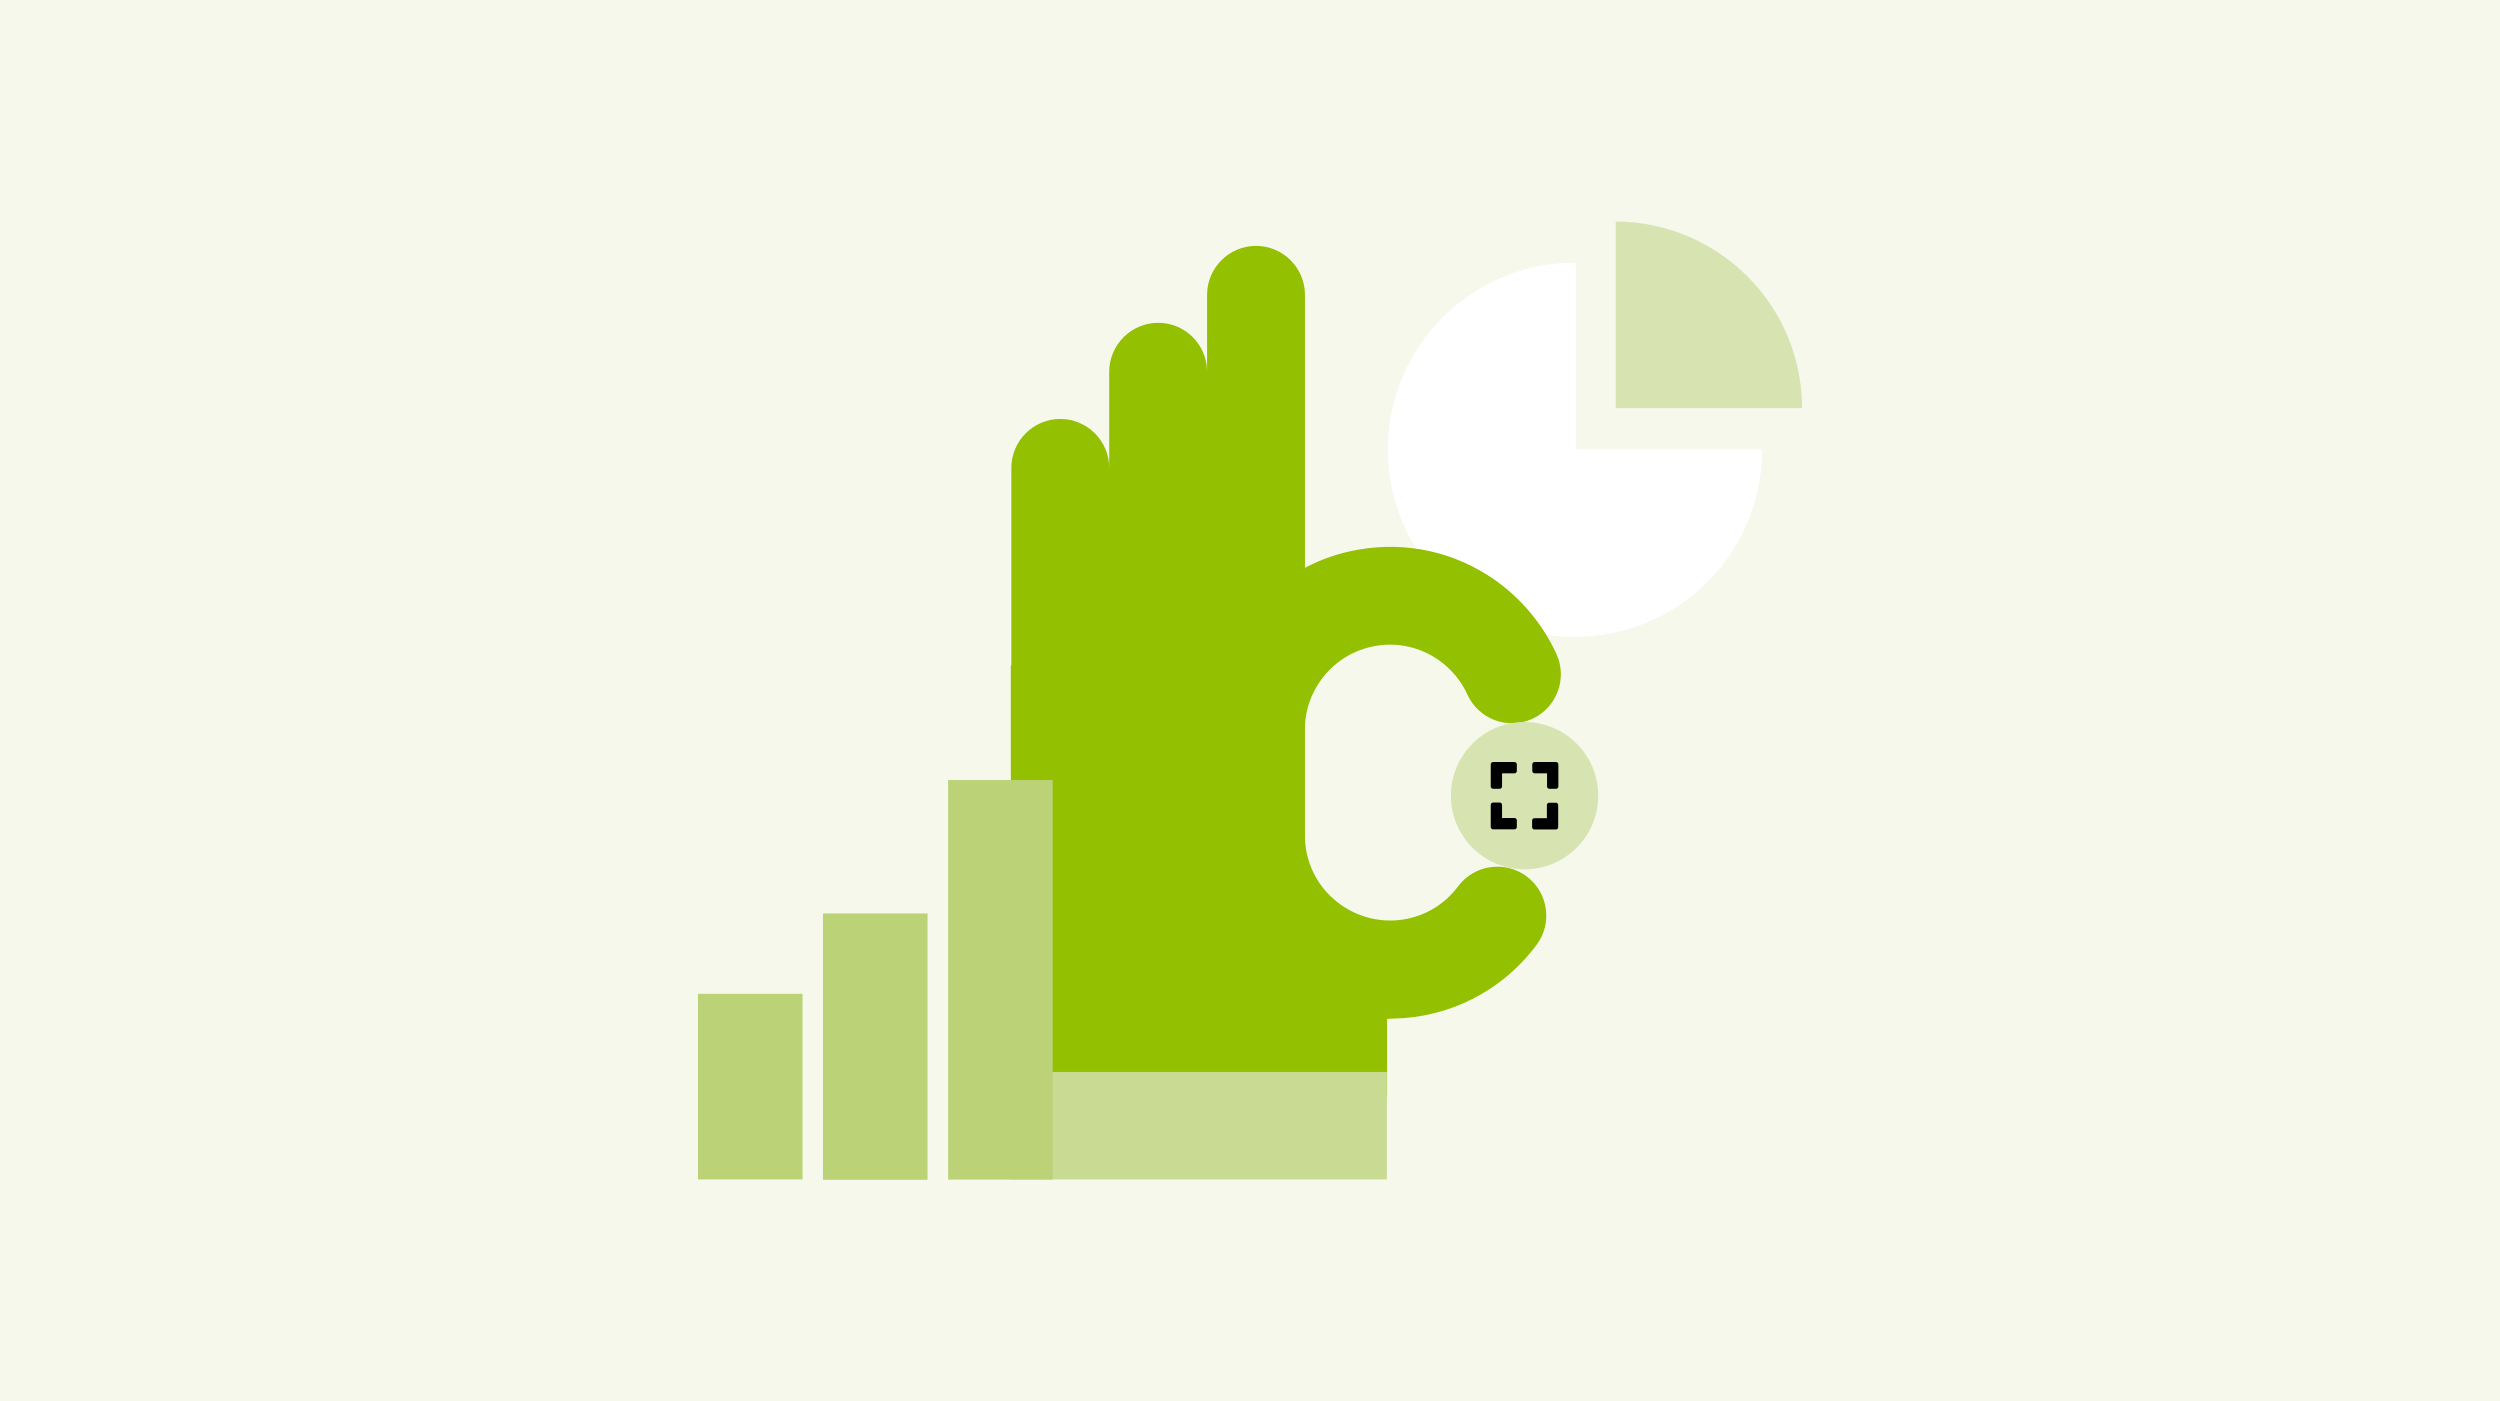
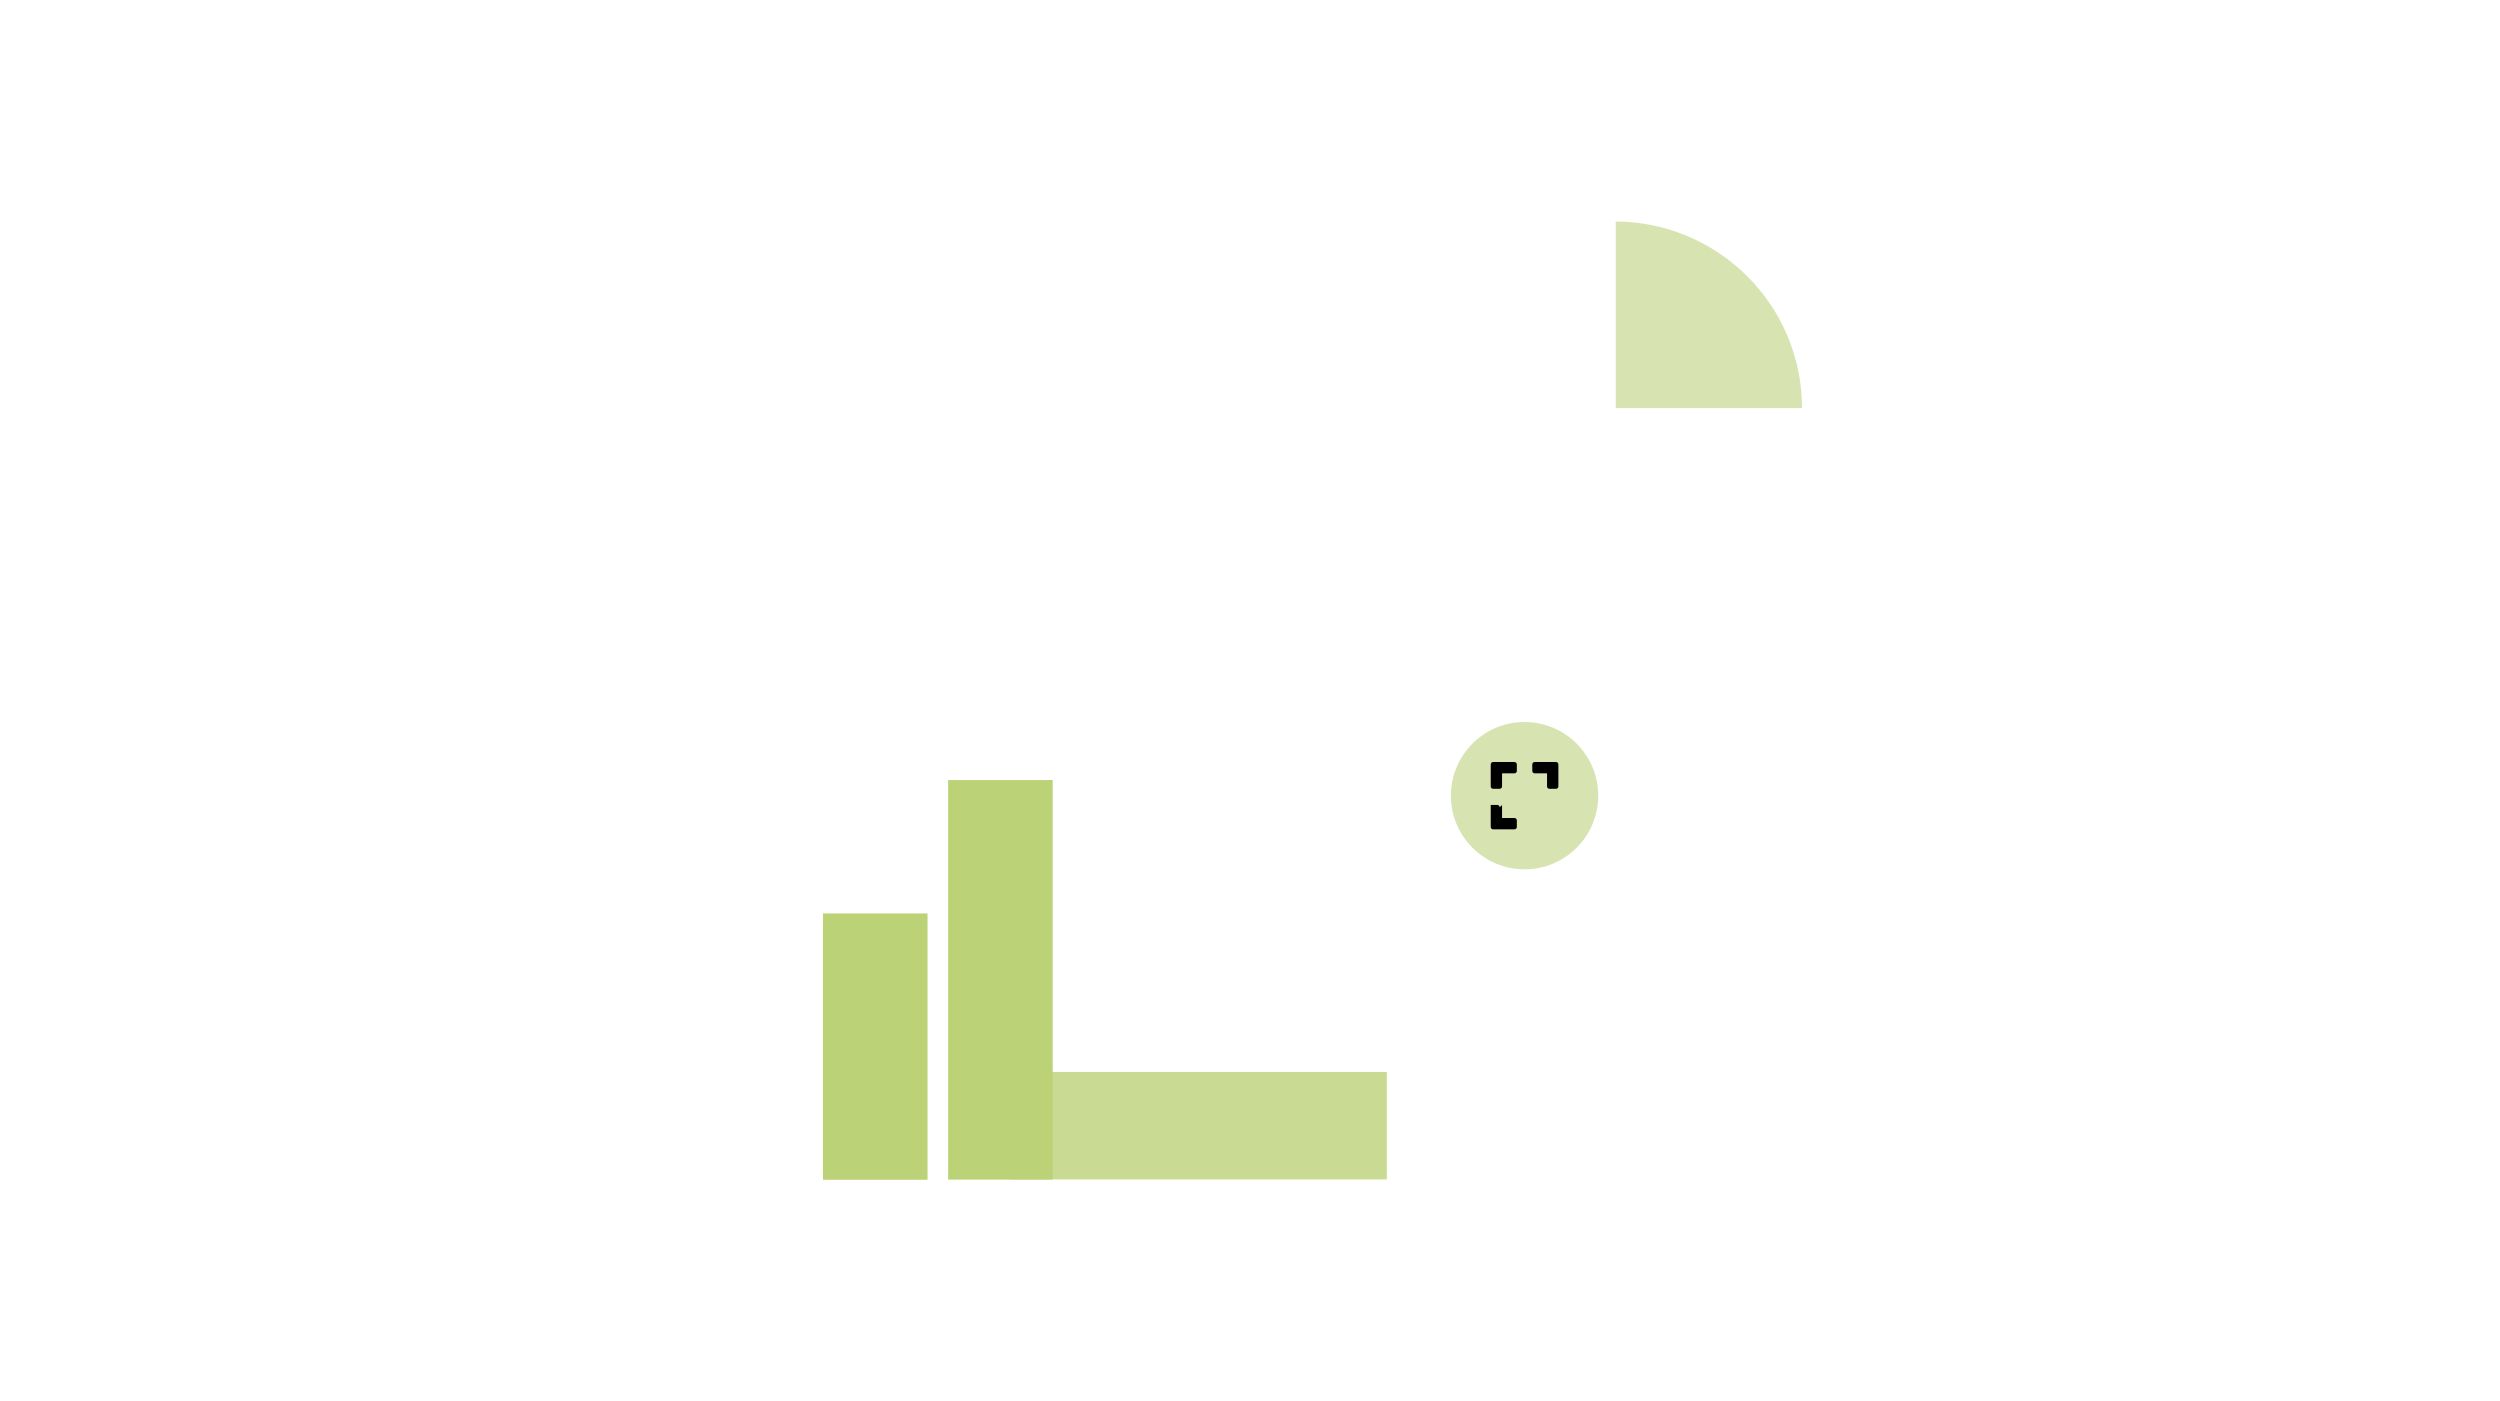
<svg xmlns="http://www.w3.org/2000/svg" id="Ebene_1" version="1.1" viewBox="0 0 1456 816">
-   <rect width="1456" height="816" fill="#f5f8eb" />
  <g>
-     <path d="M1026.3,261.9v-.3h-108.5v-108.7h-.5c-60.2,0-109,48.8-109,109s48.8,109,109,109,109-48.8,109-109h0Z" fill="#fff" />
    <path d="M1049.5,237.7c0-59.9-48.6-108.4-108.5-108.7v108.7h108.5Z" fill="#d7e4b1" />
    <g>
-       <path d="M769,396.5c7.6-10.8,19-18,32-20.3s26.2.7,37,8.3c7.2,5.1,13,12,16.6,20,6.5,14.3,23.4,20.7,37.7,14.2s20.7-23.4,14.2-37.7c-7.8-17.2-20.2-32.1-35.7-43.1-23.3-16.4-51.5-22.7-79.6-17.8-11.1,1.9-21.6,5.5-31.2,10.6v-159c0-15.7-12.8-28.5-28.5-28.5s-28.5,12.8-28.5,28.5v44.3c-.3-15.5-12.9-28-28.5-28s-28.5,12.8-28.5,28.5v213.7h0v-157.7c0-15.7-12.8-28.5-28.5-28.5s-28.5,12.8-28.5,28.5v115.2l-.3-.3v251.3h219.1v-45.3l4-.2c31.6-.6,62.5-15.4,83.1-42.9,9.4-12.6,6.8-30.5-5.8-39.9s-30.5-6.8-39.9,5.8c-16.1,21.6-46.1,26.3-68.2,10.8-12.7-8.9-20.3-22.9-21-38.3v-66.1c.4-9.4,3.5-18.3,9-26.1Z" fill="#93c000" />
      <circle cx="887.9" cy="463.4" r="42.9" fill="#d7e4b1" />
      <rect x="588.6" y="624.3" width="219.1" height="62.6" fill="#c9db92" />
      <g>
        <path d="M901,458v-7.6h-7.2c-.8,0-1.4-.6-1.4-1.4v-3.8c0-.8.6-1.4,1.4-1.4h12.4c.8,0,1.4.6,1.4,1.4v12.8c0,.8-.6,1.4-1.4,1.4h-3.8c-.8,0-1.4-.6-1.4-1.4Z" />
        <path d="M873.4,459.4h-3.8c-.8,0-1.4-.6-1.4-1.4v-12.8c0-.8.6-1.4,1.4-1.4h12.4c.8,0,1.4.6,1.4,1.4v3.8c0,.8-.6,1.4-1.4,1.4h-7.2v7.6c0,.8-.6,1.4-1.4,1.4Z" />
-         <path d="M874.8,468.8v7.6h7.2c.8,0,1.4.6,1.4,1.4v3.8c0,.8-.6,1.4-1.4,1.4h-12.4c-.8,0-1.4-.6-1.4-1.4v-12.8c0-.8.6-1.4,1.4-1.4h3.8c.8,0,1.4.6,1.4,1.4Z" />
-         <path d="M902.3,467.5h3.8c.8,0,1.4.6,1.4,1.4v12.8c0,.8-.6,1.4-1.4,1.4h-12.4c-.8,0-1.4-.6-1.4-1.4v-3.8c0-.8.6-1.4,1.4-1.4h7.2v-7.6c0-.8.6-1.4,1.4-1.4Z" />
+         <path d="M874.8,468.8v7.6h7.2c.8,0,1.4.6,1.4,1.4v3.8c0,.8-.6,1.4-1.4,1.4h-12.4c-.8,0-1.4-.6-1.4-1.4v-12.8h3.8c.8,0,1.4.6,1.4,1.4Z" />
      </g>
    </g>
    <rect x="552.2" y="454.3" width="60.9" height="232.7" fill="#bbd277" />
    <rect x="479.3" y="532" width="60.9" height="155.1" fill="#bbd277" />
-     <rect x="406.5" y="578.8" width="60.9" height="108.1" fill="#bbd277" />
  </g>
</svg>